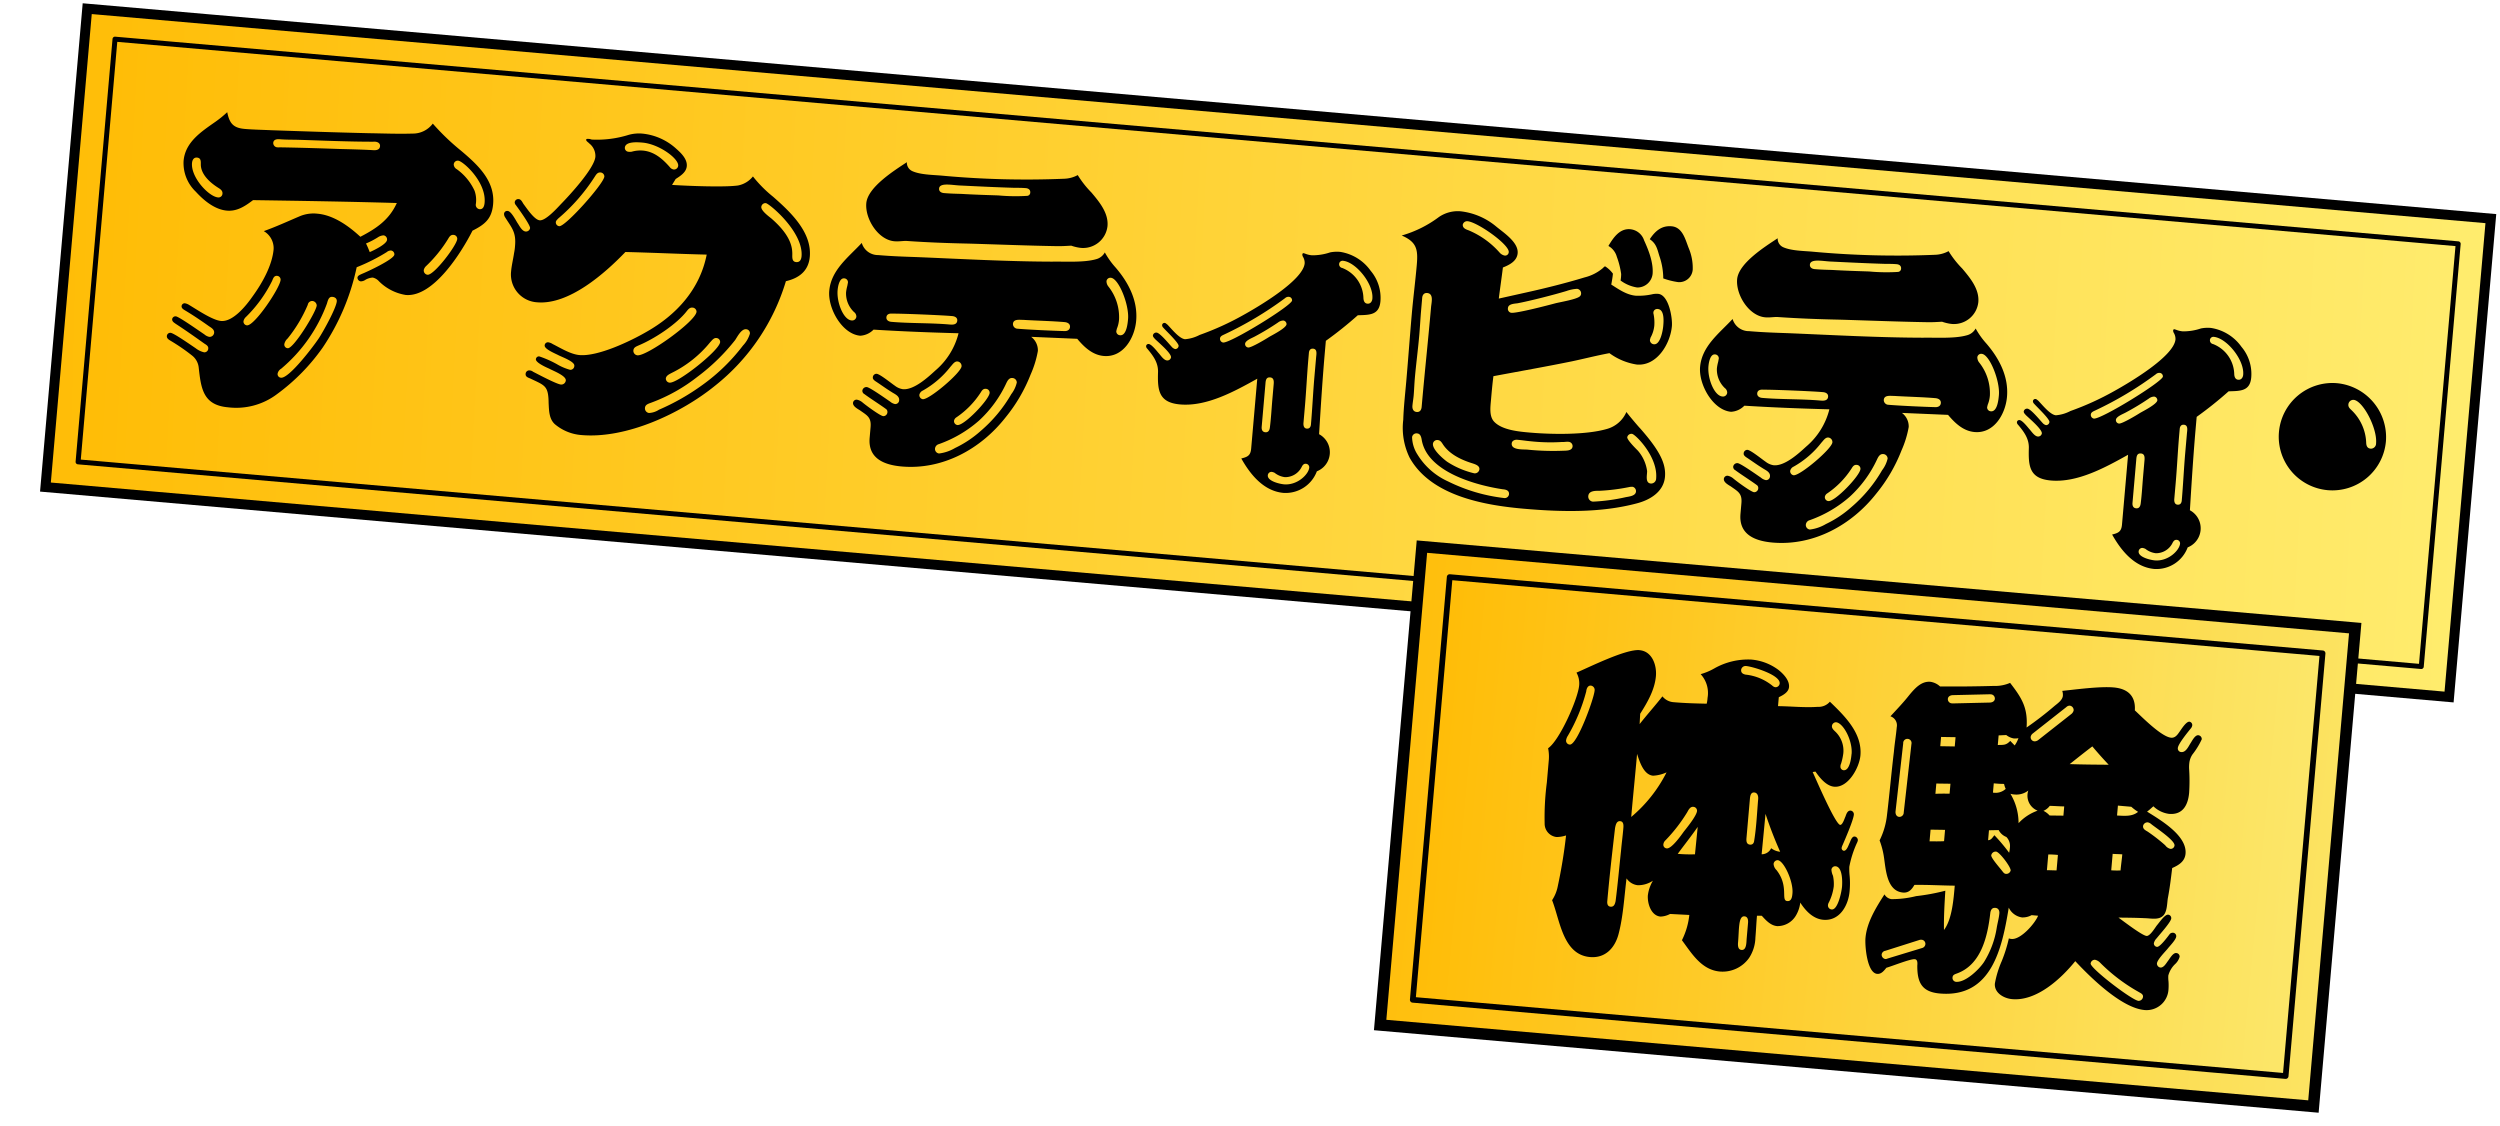
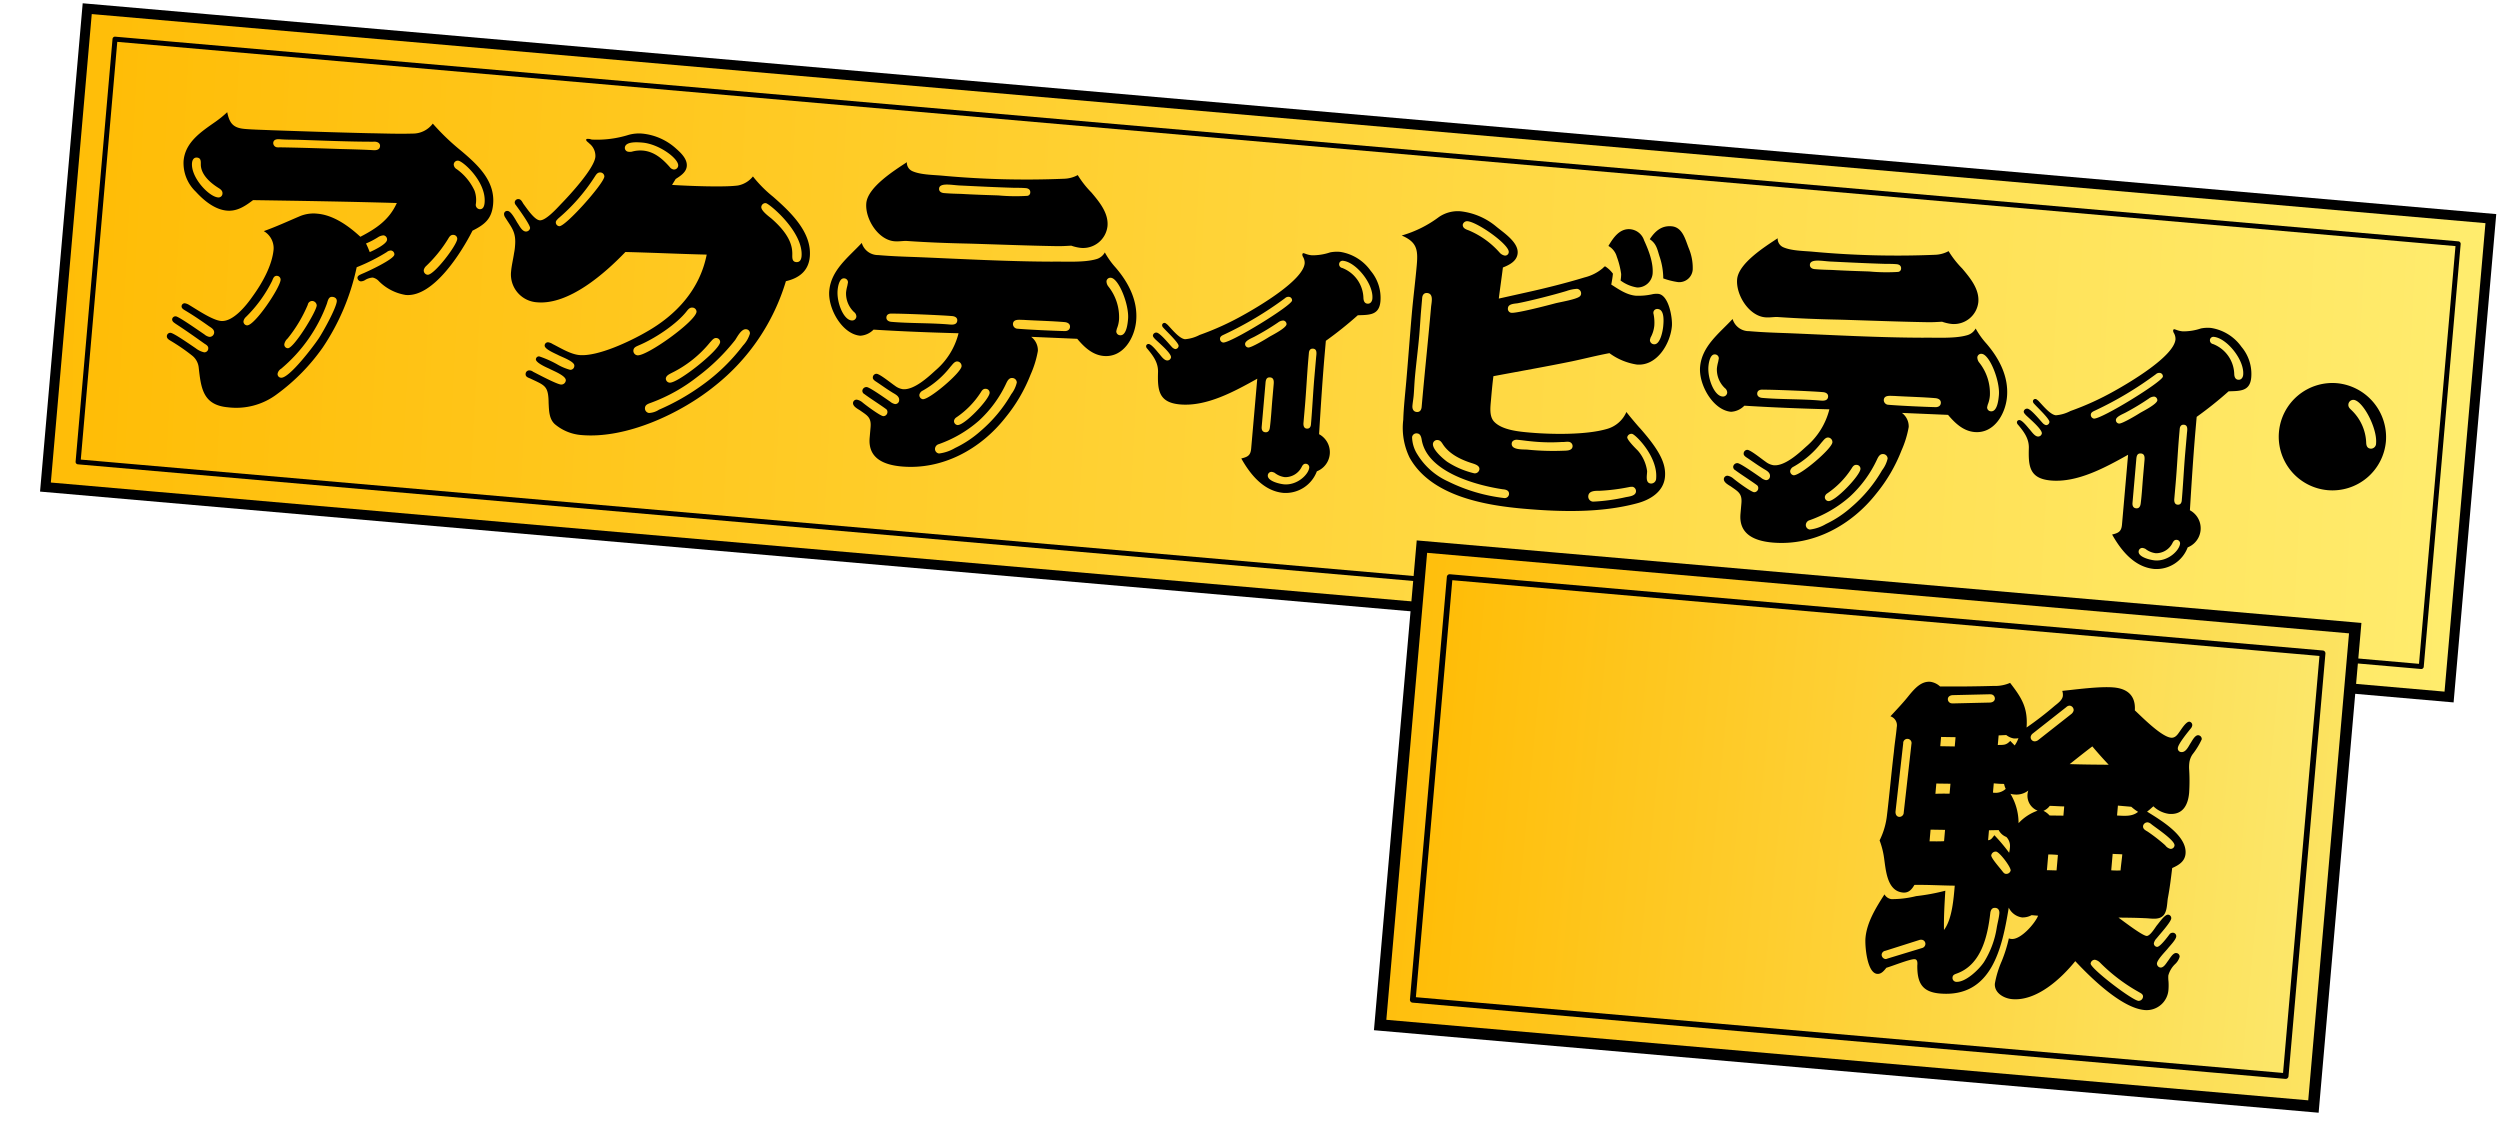
<svg xmlns="http://www.w3.org/2000/svg" width="501.682" height="225.877" viewBox="0 0 501.682 225.877">
  <defs>
    <linearGradient id="linear-gradient" x1="1" y1="1" x2="0" y2="1.01" gradientUnits="objectBoundingBox">
      <stop offset="0" stop-color="#ffec6d" />
      <stop offset="1" stop-color="#ffbd07" />
    </linearGradient>
    <clipPath id="clip-path">
      <rect id="長方形_499" data-name="長方形 499" width="487.492" height="184.09" fill="none" />
    </clipPath>
    <linearGradient id="linear-gradient-2" x1="1.001" y1="0.999" x2="0" y2="1.002" gradientUnits="objectBoundingBox">
      <stop offset="0" stop-color="#ffeb6c" />
      <stop offset="1" stop-color="#ffbd07" />
    </linearGradient>
    <linearGradient id="linear-gradient-3" x1="0.989" y1="1.002" x2="0" y2="0.99" gradientUnits="objectBoundingBox">
      <stop offset="0" stop-color="#fce361" />
      <stop offset="1" stop-color="#ffbf0d" />
    </linearGradient>
    <linearGradient id="linear-gradient-4" x1="0.99" y1="1.002" x2="0" y2="1.001" gradientUnits="objectBoundingBox">
      <stop offset="0" stop-color="#fce668" />
      <stop offset="1" stop-color="#ffbd08" />
    </linearGradient>
  </defs>
  <g id="ttl_act" transform="matrix(0.996, 0.087, -0.087, 0.996, 16.044, 0)">
    <rect id="長方形_497" data-name="長方形 497" width="484.28" height="96.386" transform="translate(1.606 1.607)" fill="url(#linear-gradient)" />
    <g id="グループ_759" data-name="グループ 759" transform="translate(0 0)">
      <g id="グループ_758" data-name="グループ 758" clip-path="url(#clip-path)">
        <path id="長方形_498" data-name="長方形 498" d="M-1-1H485.28V97.386H-1ZM483.28,1H1V95.386H483.28Z" transform="translate(1.606 1.607)" />
      </g>
    </g>
    <path id="パス_3435" data-name="パス 3435" d="M0,0H472.1V85.163H0Z" transform="translate(7.694 7.218)" fill="url(#linear-gradient-2)" />
    <path id="長方形_501" data-name="長方形 501" d="M0-.5H472.1a.5.5,0,0,1,.5.5V85.163a.5.5,0,0,1-.5.5H0a.5.5,0,0,1-.5-.5V0A.5.5,0,0,1,0-.5ZM471.6.5H.5V84.663H471.6Z" transform="translate(7.694 7.218)" />
    <rect id="長方形_502" data-name="長方形 502" width="188.039" height="96.386" transform="translate(277.879 85.859)" fill="url(#linear-gradient-3)" />
    <g id="グループ_761" data-name="グループ 761" transform="translate(0 0)">
      <g id="グループ_760" data-name="グループ 760" clip-path="url(#clip-path)">
        <path id="長方形_503" data-name="長方形 503" d="M-1.148-1.149H189.187V97.534H-1.148Zm188.039,2.3H1.148V95.237H186.89Z" transform="translate(277.879 85.859)" />
      </g>
    </g>
    <rect id="長方形_505" data-name="長方形 505" width="175.863" height="85.163" transform="translate(283.966 91.47)" fill="url(#linear-gradient-4)" />
    <path id="長方形_506" data-name="長方形 506" d="M0-.575H175.863a.575.575,0,0,1,.575.574V85.163a.575.575,0,0,1-.575.575H0a.575.575,0,0,1-.574-.575V0A.575.575,0,0,1,0-.575ZM175.289.574H.574V84.589H175.289Z" transform="translate(283.966 91.47)" />
    <g id="グループ_763" data-name="グループ 763" transform="translate(0 0)">
      <g id="グループ_762" data-name="グループ 762" clip-path="url(#clip-path)">
        <path id="パス_3425" data-name="パス 3425" d="M26.357,15.9c1.8,0,3.659-.138,5.455-.207,6.493-.345,12.986-.691,19.48-1.105,2.9-.207,5.871-.345,8.773-.691a4.958,4.958,0,0,0,3.868-2.349,46.058,46.058,0,0,0,6.079,4.9c3.523,2.487,7.391,5.388,7.391,10.154,0,2.97-1.312,4.214-3.661,5.664-1.8,4.488-6.631,14.022-12.227,14.022a9.819,9.819,0,0,1-5.6-2.28,2.337,2.337,0,0,0-1.311-.623,3.426,3.426,0,0,0-1.383.554,1.753,1.753,0,0,1-.9.413.756.756,0,0,1-.761-.689c0-.416.484-.622.831-.829.965-.484,6.146-3.454,6.146-4.421a.767.767,0,0,0-.76-.76,1.355,1.355,0,0,0-.829.414A37.552,37.552,0,0,1,51.223,41.6a45.789,45.789,0,0,1-5.386,16.646,40.165,40.165,0,0,1-8.291,10.085,13.566,13.566,0,0,1-9.6,3.523c-5.044,0-5.733-3.316-6.562-7.46a3.526,3.526,0,0,0-1.451-2.21A38.59,38.59,0,0,0,15.3,59.553c-.414-.207-.831-.413-.831-.9a.692.692,0,0,1,.692-.689c.691,0,4.352,2.141,5.248,2.623a4.428,4.428,0,0,0,1.8.692.785.785,0,0,0,.758-.831c0-.484-.414-.691-.827-.9-2-1.174-4.008-2.349-6.08-3.454-.344-.206-.827-.413-.827-.9a.681.681,0,0,1,.689-.62c.622,0,5.112,2.623,6.011,3.107a2.17,2.17,0,0,0,1.035.416.916.916,0,0,0,.9-.9c0-.691-.692-.967-1.176-1.242-1.658-.969-3.383-1.936-5.11-2.765-.276-.138-.691-.345-.691-.758a.619.619,0,0,1,.622-.623,2.244,2.244,0,0,1,.9.276c1.59.76,4.9,2.627,6.631,2.627,2.418,0,4.766-3.523,5.873-5.457C32.574,46.5,34.3,42.769,34.3,39.454A3.965,3.965,0,0,0,32.019,36c2.418-1.105,4.7-2.418,7.047-3.663a7.162,7.162,0,0,1,3.383-.758c3.248,0,6.493,1.934,8.98,3.868,3.041-1.934,5.459-3.868,6.7-7.391-9.6.553-19.2,1.243-28.8,1.934-1.449,1.312-2.969,2.556-5.041,2.556-2.487,0-4.835-1.658-6.562-3.247a7.915,7.915,0,0,1-2.97-5.941c0-3.8,3.039-6.148,5.663-8.358a21.522,21.522,0,0,0,2.21-2.141c.622,2.072,1.383,3.039,3.732,3.039m-4.076,12.3c-1.659-.829-3.732-2.28-4.008-4.283-.069-.622,0-1.451-.9-1.451-.692,0-.9.622-.9,1.174,0,2.9,3.937,6.424,5.8,6.424a.8.8,0,0,0,.827-.829c0-.553-.414-.829-.827-1.036m12.3,17.545a26.821,26.821,0,0,1-4.63,7.737,1.538,1.538,0,0,0-.414.9.766.766,0,0,0,.761.76c1.518,0,5.939-8.011,5.939-9.671a.766.766,0,0,0-.76-.758c-.62,0-.758.553-.9,1.036M33.332,19.007c.276,0,.553-.069.829-.069,3.937-.276,7.806-.484,11.676-.691,2.21-.138,4.421-.276,6.631-.345.551,0,1.311-.138,1.311-.9,0-.622-.553-.829-1.036-.829-.275,0-.482.069-.76.069-4.835.414-9.809.622-14.712.9-1.176.069-2.418.207-3.663.207-.551,0-1.242.138-1.242.829a.874.874,0,0,0,.965.829M46.871,47.95c-.758,0-.827.827-.965,1.451a31.054,31.054,0,0,1-8.014,13.814,1.482,1.482,0,0,0-.62,1.036.723.723,0,0,0,.758.76c1.658,0,6.01-6.975,6.839-8.5.761-1.382,2.972-6.353,2.972-7.737,0-.551-.416-.827-.969-.827m-4.766,2a28.165,28.165,0,0,1-3.454,7.116,2.055,2.055,0,0,0-.553,1.173.726.726,0,0,0,.76.761c1.174,0,5.044-7.737,5.044-9.051a.96.96,0,0,0-.9-.827.9.9,0,0,0-.9.827m11.467-11.6c.76-.414,3.248-1.865,3.248-2.765a.83.83,0,0,0-.761-.827,2.27,2.27,0,0,0-1.105.484,15.718,15.718,0,0,1-2.28,1.449c.345.554.622,1.105.9,1.659m15.4-3.937a26.876,26.876,0,0,1-3.937,5.8,1.534,1.534,0,0,0-.345.758.857.857,0,0,0,.831.9c1.311,0,5.317-6.355,5.317-7.667a.783.783,0,0,0-.829-.761c-.622,0-.829.554-1.036.969m-.138-15.059a1.143,1.143,0,0,0,.691.9,10.95,10.95,0,0,1,3.937,4.006,5.568,5.568,0,0,1,.484,2.625.874.874,0,0,0,.829.967c.76,0,.9-.76.9-1.382,0-4.214-5.043-7.944-6.01-7.944a.8.8,0,0,0-.829.829" transform="translate(8.777 7.002)" />
        <path id="パス_3426" data-name="パス 3426" d="M108.643,20.878C112.3,23.57,117,27.231,117,32.2c0,2.9-1.8,4.49-4.352,5.319a42.249,42.249,0,0,1-12.3,22.1C94,65.776,83.5,71.855,74.45,71.855a9.362,9.362,0,0,1-5.526-1.727c-1.243-.967-1.382-2.625-1.589-4.076C66.99,62.529,66.3,62.6,63.19,61.424c-.484-.138-.967-.276-.967-.829a.725.725,0,0,1,.76-.76,1.167,1.167,0,0,1,.691.207c1.036.414,4.906,2.072,5.8,2.072a.914.914,0,0,0,.9-.9c0-.967-2.763-1.727-3.523-2.072-.62-.207-2.831-.967-2.831-1.658a.619.619,0,0,1,.62-.622A20.9,20.9,0,0,1,68.3,58.109a10.721,10.721,0,0,0,2.761.9.8.8,0,0,0,.76-.9c0-.829-2.625-1.52-3.314-1.8-.623-.276-2.972-.967-2.972-1.727a.653.653,0,0,1,.692-.691,2.252,2.252,0,0,1,.9.276c1.589.622,3.73,1.727,5.528,1.727,3.729,0,9.945-3.661,12.985-5.8,5.733-3.937,9.947-9.463,10.707-16.509-5.388.345-10.845.553-16.3.9-3.73,4.628-10.361,11.6-16.786,11.6a5.592,5.592,0,0,1-5.732-5.733c0-1.243.207-2.487.276-3.73a10.443,10.443,0,0,0,.067-1.451c0-2.763-.967-3.523-2.485-5.526a1.227,1.227,0,0,1-.276-.691.634.634,0,0,1,.689-.622c.691,0,1.729,1.658,2.141,2.21.414.484,1.036,1.589,1.8,1.589a.829.829,0,0,0,.827-.76c0-.622-2.694-3.73-3.245-4.352a.855.855,0,0,1-.278-.553.711.711,0,0,1,.761-.691c.482,0,.758.553,1.035.9.692.76,2.418,2.97,3.523,2.97,1.174,0,3.178-2.625,3.939-3.592,1.587-1.934,6.077-7.737,6.077-10.085a3.18,3.18,0,0,0-1.451-2.556c-.206-.206-.691-.414-.691-.691,0-.207.347-.207.416-.207H71a1.347,1.347,0,0,0,.553.069A21.306,21.306,0,0,0,78.663,11a7.74,7.74,0,0,1,2.765-.485A11.811,11.811,0,0,1,88.472,13c1.036.76,2.349,1.865,2.349,3.247,0,1.243-1.105,2.072-2,2.763L88.2,20.255c3.108-.069,10.5-.414,13.194-1.036a5.033,5.033,0,0,0,2.832-2.072,25.327,25.327,0,0,0,4.421,3.732m-36.127-.761a37.4,37.4,0,0,1-6.492,8.842c-.209.276-.416.484-.416.76a.767.767,0,0,0,.761.76c1.242,0,8.149-9.256,8.149-10.707a.829.829,0,0,0-.829-.76c-.689,0-.9.622-1.174,1.105m6.355-5.732a2.345,2.345,0,0,0,.691-.069,6.224,6.224,0,0,1,2.21-.416c2.28,0,4.077,1.312,5.664,2.832a1.2,1.2,0,0,0,.829.414.84.84,0,0,0,.829-.829c0-1.451-4.214-4.006-7.528-4.006-.9,0-3.455,0-3.455,1.312a.768.768,0,0,0,.76.761M93.377,45.191c-1.8,2.832-6.01,6.148-9.049,7.737-.484.276-.967.484-.967,1.105a.915.915,0,0,0,.9.9c1.934,0,11.052-7.806,11.052-9.74a.844.844,0,0,0-.9-.76c-.484,0-.76.345-1.036.76m12.156,2.625c-.965,0-1.587,1.589-2,2.349a40.328,40.328,0,0,1-6.908,8.013,34.1,34.1,0,0,1-8.7,5.941c-.553.276-1.243.484-1.243,1.174a.931.931,0,0,0,.9.967,4.039,4.039,0,0,0,1.934-.829A45.52,45.52,0,0,0,97.8,59.7a38.17,38.17,0,0,0,7.391-8.565,5.911,5.911,0,0,0,1.174-2.487.8.8,0,0,0-.831-.829m-6.975,3.247a22.95,22.95,0,0,1-7.115,6.769c-.414.276-1.105.622-1.105,1.243a.829.829,0,0,0,.829.76c1.658,0,9.394-7.322,9.394-8.98a.784.784,0,0,0-.829-.76c-.553,0-.829.553-1.174.967m10.085-25.835c2.072,1.52,4.421,3.661,4.766,6.355.138.76-.069,1.934.965,1.934.761,0,.969-.622.969-1.243,0-4.9-7.391-10.016-8.082-10.016a.84.84,0,0,0-.829.829c0,.76,1.589,1.727,2.21,2.141" transform="translate(33.42 6.377)" />
        <path id="パス_3427" data-name="パス 3427" d="M105.62,30.424c2.623,0,5.179-.138,7.8-.276,9.049-.414,18.1-.691,27.078-1.451,2.625-.276,6.353-.345,8.7-1.243a2.782,2.782,0,0,0,1.659-1.52,15.932,15.932,0,0,0,2.416,2.832c2.834,2.763,5.044,6.217,5.044,10.292,0,3.454-1.934,7.6-5.872,7.6-2.279,0-4.075-1.451-5.6-2.97L137.6,44.1A3.39,3.39,0,0,1,139.19,46.8a20.187,20.187,0,0,1-1.036,4.835,31.972,31.972,0,0,1-4.283,9.049c-4.421,6.769-11.674,11.6-19.892,11.6-3.594,0-6.909-1.036-6.909-5.181V64.962c0-2-.9-2.28-2.418-3.178-.553-.276-1.518-.691-1.518-1.382a.71.71,0,0,1,.758-.691,2.52,2.52,0,0,1,1.176.484c.689.484,3.729,2.349,4.35,2.349a.828.828,0,0,0,.76-.829.79.79,0,0,0-.206-.553c-.692-.484-3.732-2.072-4.7-2.694a.75.75,0,0,1-.485-.691.831.831,0,0,1,.831-.76c.62,0,4.145,2.072,4.9,2.487a2.188,2.188,0,0,0,1.036.414.78.78,0,0,0,.76-.829c0-.9-1.036-1.174-1.658-1.52-1.243-.622-2.349-1.312-3.523-1.934-.276-.207-.484-.345-.484-.691a.753.753,0,0,1,.692-.76c.689,0,3.107,1.658,3.867,2.072a3.39,3.39,0,0,0,1.658.553c2.21,0,4.766-2.763,6.148-4.283a14.386,14.386,0,0,0,4.006-7.875c-5.664.345-11.4.622-17.062.76a4.038,4.038,0,0,1-2.554,1.451c-3.663,0-6.977-4.9-6.977-8.427,0-4.214,3.245-7.046,5.663-10.154a3.4,3.4,0,0,0,3.524,2.141M101.4,43.963a.857.857,0,0,0,.9-.829,1.141,1.141,0,0,0-.553-.9,5.14,5.14,0,0,1-1.934-3.8,8.463,8.463,0,0,1,.138-1.312l.069-.691a.783.783,0,0,0-.827-.76c-.969,0-1.107,1.727-1.107,2.487,0,2.418,1.658,5.8,3.316,5.8m9.463-30.945c1.658.62,4.214.413,6.01.413a183.618,183.618,0,0,0,24.591-1.518,6.076,6.076,0,0,0,2.625-.967,19.326,19.326,0,0,0,3.039,3.247c1.727,1.725,3.8,3.8,3.8,6.424a4.924,4.924,0,0,1-4.973,4.834,8.694,8.694,0,0,1-1.934-.276c-.967.138-1.865.276-2.832.345-5.871.414-11.81.691-17.753,1.036-4.145.276-8.358.484-12.5.553-.76.069-1.52.276-2.349.276-3.314,0-6.286-4.006-6.286-7.115,0-3.247,5.044-7.046,7.393-8.911a1.865,1.865,0,0,0,1.173,1.659m-1.52,30.53c3.868,0,7.806-.484,11.743-.484.622,0,1.451-.069,1.451-.9,0-.622-.553-.829-1.105-.829-2.141,0-9.738.345-12.019.553-.553,0-1.105.207-1.105.829,0,.553.484.829,1.036.829m12.641,7.944a18.483,18.483,0,0,1-5.112,5.25,1.215,1.215,0,0,0-.62.9.828.828,0,0,0,.758.829c1.314,0,7.184-5.941,7.184-7.253a.914.914,0,0,0-.9-.9c-.622,0-.967.76-1.312,1.174m-4.352-34.607c1.174,0,2.349-.069,3.454-.138,2.487-.069,4.973-.207,7.46-.344a38,38,0,0,0,5.8-.416.672.672,0,0,0,.553-.689c0-.623-.484-.831-.967-.831-.76,0-1.52.069-2.347.138-3.594.207-7.255.345-10.914.484-1.521.071-4.077-.276-4.077.967,0,.622.553.829,1.036.829m15.818,36.887a23.7,23.7,0,0,1-4.835,8.013,24.559,24.559,0,0,1-7.6,5.388,1.041,1.041,0,0,0-.691.967.915.915,0,0,0,.9.9,8.289,8.289,0,0,0,3.108-1.382,21.652,21.652,0,0,0,4.835-3.868,28.219,28.219,0,0,0,5.457-7.875,6.032,6.032,0,0,0,.9-2.418.92.92,0,0,0-.967-.829c-.622,0-.9.553-1.105,1.105m-3.178,2.28a.781.781,0,0,0-.829-.76c-.553,0-.76.414-.967.829a17.438,17.438,0,0,1-4.421,5.388,1.053,1.053,0,0,0-.414.691.784.784,0,0,0,.76.829c1.382,0,5.871-5.6,5.871-6.977m4.49-13.332c2.141,0,7.184-.207,9.325-.345.551,0,1.105-.276,1.105-.9,0-.691-.622-.9-1.174-.9-2.418,0-5.733.207-8.289.276-.691.069-2-.069-2,.967a.948.948,0,0,0,1.035.9m17.338-10.085a9.88,9.88,0,0,1,2.763,6.424,5.959,5.959,0,0,1-.276,1.934l-.069.484a.781.781,0,0,0,.829.76c1.312,0,1.312-2.556,1.312-3.385,0-2.832-2.556-7.944-4.145-7.944a.781.781,0,0,0-.829.76,1.736,1.736,0,0,0,.414.967" transform="translate(58.479 6.638)" />
        <path id="パス_3428" data-name="パス 3428" d="M172.317,35.682V38.1c0,5.457.138,10.914.276,16.371a4.113,4.113,0,0,1,.207,7.46,6.7,6.7,0,0,1-6.286,4.9c-4.006,0-6.977-3.108-9.049-6.148,1.243-.414,1.8-.76,1.8-2.141V44.455c-4.283,2.9-9.6,6.493-14.99,6.493-4.352,0-4.766-2.487-4.973-6.148-.138-1.865-1.243-3.108-2.556-4.421a.7.7,0,0,1-.276-.484.472.472,0,0,1,.484-.484c.553,0,1.658,1.174,2.072,1.589.484.414,1.174,1.382,1.865,1.382a.753.753,0,0,0,.76-.691c0-.829-2.763-2.763-3.523-3.385-.207-.207-.484-.414-.484-.691a.681.681,0,0,1,.691-.622c.691,0,2.694,2.072,3.316,2.625a1.316,1.316,0,0,0,.691.345.681.681,0,0,0,.622-.691c0-.622-2.832-2.832-3.385-3.385a.7.7,0,0,1-.276-.484.472.472,0,0,1,.484-.484c.207,0,.414.207.553.276.9.76,2.625,2.625,3.8,2.625a7.566,7.566,0,0,0,2.832-1.105,56.21,56.21,0,0,0,8.427-4.766c2.763-1.865,11.329-7.944,11.329-11.4a2.356,2.356,0,0,0-.484-1.312.982.982,0,0,1-.138-.413c0-.14.069-.278.207-.278a2.991,2.991,0,0,1,.345.069,4.726,4.726,0,0,0,1.382.209,10.982,10.982,0,0,0,3.59-.9,7.06,7.06,0,0,1,2-.276,9.238,9.238,0,0,1,6.424,3.247,8.419,8.419,0,0,1,2.487,5.941c0,2.832-2,2.9-4.283,3.178a76.4,76.4,0,0,1-5.939,5.664m-8.911-7.806a71.143,71.143,0,0,1-11.468,8.289c-.344.207-.827.414-.827.9a.756.756,0,0,0,.689.76c1.521,0,13.055-8.565,13.055-9.6a.691.691,0,0,0-.689-.691.99.99,0,0,0-.76.345m-.967,4.973a50.171,50.171,0,0,1-4.352,3.178c-.484.345-1.867.967-1.867,1.658a.694.694,0,0,0,.692.691c.622,0,3.385-2,4.006-2.487.691-.484,3.247-2.072,3.247-2.832a.743.743,0,0,0-.691-.691,1.806,1.806,0,0,0-1.036.484m-1.451,12.572v8.565c0,.553.207,1.036.829,1.036.691,0,.827-.622.827-1.174.069-1.8,0-3.661,0-5.457V45.629c0-.691.069-1.658-.827-1.658s-.829.829-.829,1.451m5.457,19.687c2.692,0,4.765-2.418,4.765-3.8a.709.709,0,0,0-.758-.691c-.414,0-.622.345-.76.691a3.683,3.683,0,0,1-3.178,2.349,4.132,4.132,0,0,1-2.141-.691,2.017,2.017,0,0,0-.622-.138.754.754,0,0,0-.692.76c0,1.174,2.557,1.52,3.386,1.52m2.692-26.733V39.55c0,3.247.138,6.562.138,9.809v3.108c0,.484.138,1.105.761,1.105.553,0,.76-.414.76-.9,0-3.247-.138-6.493-.138-9.74v-3.8c0-.622.138-1.658-.76-1.658-.554,0-.761.414-.761.9m11.745-11.95c0-2.97-3.937-7.046-6.562-7.046a.693.693,0,0,0-.692.691.753.753,0,0,0,.692.76,6.655,6.655,0,0,1,4.766,5.664c.069.484.276,1.036.9,1.036s.9-.553.9-1.105" transform="translate(82.757 10.705)" />
        <path id="パス_3429" data-name="パス 3429" d="M174.2,13.07a6.707,6.707,0,0,1,4.214-1.521,13.479,13.479,0,0,1,7.391,2.418c1.589,1.105,4.768,2.763,4.768,4.973,0,1.589-1.451,2.487-2.7,3.108-.069,2.072-.206,4.214-.275,6.286l5.457-1.727c3.729-1.174,7.735-2.556,11.329-4.006a8.975,8.975,0,0,0,3.521-2.21c.069-.069.21-.345.418-.345a5.792,5.792,0,0,1,1.655,1.312c0,.76-.069,1.451-.138,2.21,1.589.829,3.248,1.8,5.113,1.8a12.749,12.749,0,0,0,3.176-.553,3.921,3.921,0,0,1,1.245-.207c2.141,0,3.314,4.559,3.314,6.217,0,3.523-2.278,8.289-6.353,8.289a12.422,12.422,0,0,1-5.664-1.8c-2.485.691-4.835,1.52-7.322,2.28-5.113,1.52-10.292,2.9-15.475,4.352-.069,1.658-.069,3.316-.069,4.973,0,1.312-.067,3.108.969,4.076,1.727,1.589,5.179,1.589,7.391,1.589,4.352,0,11.259-.484,15.333-2.072a6.011,6.011,0,0,0,3.594-3.73c.413.484,2.556,2.625,3.038,3.039,4.352,4.145,5.806,6.631,5.806,9.256,0,3.039-2.625,4.9-5.182,5.8-7.046,2.556-15.057,3.039-22.519,3.039-8.011,0-18.789-.967-23.695-8.22a13.584,13.584,0,0,1-1.931-7.46c-.14-2.556-.069-5.181-.069-7.737,0-4.49-.071-9.049-.071-13.539,0-3.316.14-6.631.14-9.947,0-3.108-.416-4.557-3.525-5.594A23,23,0,0,0,174.2,13.07m-1.933,16.439v2.418c0,1.727.066,3.454.066,5.181,0,2.9-.135,5.733-.135,8.635,0,1.174.069,2.349.069,3.454,0,.691-.069,1.382-.069,2.072,0,.622.273,1.174.965,1.174s.9-.553.9-1.105v-.484c0-6.562.138-13.125.138-19.618,0-.967.345-2.763-1.036-2.763-.623,0-.9.484-.9,1.036m.413,28.045a6.693,6.693,0,0,0,1.382,3.385,13.9,13.9,0,0,0,6.564,4.835,34.291,34.291,0,0,0,11.463,2.349.876.876,0,0,0,.969-.829c0-.829-.761-.9-1.382-.9-5.457-.345-15.264-2.141-16.993-8.358-.138-.553-.345-1.312-1.035-1.312a.879.879,0,0,0-.969.829m7.391,4.283a17.068,17.068,0,0,0,5.664,1.865.93.93,0,0,0,.969-.9c0-.691-.831-.9-1.385-1.036-2.278-.484-4.832-1.382-6.353-3.316-.276-.345-.553-.76-1.1-.76a.857.857,0,0,0-.9.829c0,1.174,2.209,2.763,3.108,3.316m.276-46.625a17.085,17.085,0,0,1,6.631,3.936,1.817,1.817,0,0,0,1.035.485.726.726,0,0,0,.761-.761c0-1.52-6.768-5.457-8.773-5.457a.9.9,0,0,0-.9.761c0,.689.691.9,1.243,1.036M190.36,30.96c1.174,0,7.184-2.141,8.7-2.694,1.036-.345,3.937-1.105,4.63-1.727a.75.75,0,0,0,.276-.622.916.916,0,0,0-.9-.9,7.942,7.942,0,0,0-2.074.622c-2.416.967-7.112,2.625-9.6,3.316-.62.138-1.8.276-1.8,1.105a.8.8,0,0,0,.761.9m5.6,27.078a51.111,51.111,0,0,0,7.253-.414c.623-.069,1.727-.138,1.727-1.036a.874.874,0,0,0-.965-.829c-.416,0-.761.138-1.178.138a37.11,37.11,0,0,1-6.217.414c-.965,0-1.863-.069-2.829-.069-.485,0-1.036.276-1.036.829,0,1.382,2.418.967,3.245.967m16.718-45.867a3.245,3.245,0,0,1,2.967,2c1.105,1.933,2.281,4.352,2.281,6.562a3.069,3.069,0,0,1-2.832,2.969,7.546,7.546,0,0,1-3.454-1.105,8.314,8.314,0,0,0,0-1.312,16.433,16.433,0,0,0-1.174-3.385,3.57,3.57,0,0,0-1.865-2c.827-1.725,1.934-3.73,4.077-3.73m-2.7,55.123a37.237,37.237,0,0,0,6.426-1.451c.692-.207,2-.414,2-1.312a.9.9,0,0,0-.758-.9,2.926,2.926,0,0,0-.758.138,39.384,39.384,0,0,1-5.8,1.243c-.761.069-2.143.138-2.143,1.243a1.016,1.016,0,0,0,1.035,1.036m8.082-10.983a7.886,7.886,0,0,1,2.212,3.937c.069.829-.209,2.418.965,2.418a1.02,1.02,0,0,0,.969-1.105c0-4.421-4.974-8.5-5.6-8.5a.85.85,0,0,0-.9.76c0,.414,1.177,1.52,2.349,2.487M220.89,10.86c2.212,0,2.973,2.416,3.8,4.074a10.179,10.179,0,0,1,1.174,4.214,2.712,2.712,0,0,1-2.694,2.763,14.7,14.7,0,0,1-3.041-.484,13.932,13.932,0,0,0-1.173-4.421c-.554-1.382-.831-2.418-2.212-3.178.9-1.658,2.074-2.969,4.145-2.969m-2.14,17.475a.876.876,0,0,0,.069.414,8.685,8.685,0,0,1,.345,2.28,6.184,6.184,0,0,1-.554,2.487c0,.138-.069.276-.069.484a.851.851,0,0,0,.9.76c1.242,0,1.516-2.832,1.516-3.8,0-.9,0-3.316-1.378-3.316a.774.774,0,0,0-.831.691" transform="translate(101.322 6.586)" />
        <path id="パス_3430" data-name="パス 3430" d="M214.84,30.424c2.623,0,5.179-.138,7.8-.276,9.049-.414,18.1-.691,27.078-1.451,2.625-.276,6.353-.345,8.7-1.243a2.783,2.783,0,0,0,1.658-1.52,15.935,15.935,0,0,0,2.416,2.832c2.834,2.763,5.044,6.217,5.044,10.292,0,3.454-1.934,7.6-5.872,7.6-2.279,0-4.075-1.451-5.6-2.97l-9.255.414A3.39,3.39,0,0,1,248.41,46.8a20.113,20.113,0,0,1-1.038,4.835,31.923,31.923,0,0,1-4.281,9.049c-4.421,6.769-11.674,11.6-19.892,11.6-3.594,0-6.909-1.036-6.909-5.181V64.962c0-2-.9-2.28-2.418-3.178-.553-.276-1.518-.691-1.518-1.382a.709.709,0,0,1,.758-.691,2.52,2.52,0,0,1,1.176.484c.689.484,3.729,2.349,4.352,2.349a.828.828,0,0,0,.758-.829.79.79,0,0,0-.206-.553c-.692-.484-3.732-2.072-4.7-2.694a.753.753,0,0,1-.485-.691.831.831,0,0,1,.831-.76c.62,0,4.145,2.072,4.9,2.487a2.188,2.188,0,0,0,1.036.414.78.78,0,0,0,.76-.829c0-.9-1.036-1.174-1.658-1.52-1.242-.622-2.349-1.312-3.523-1.934-.276-.207-.484-.345-.484-.691a.753.753,0,0,1,.692-.76c.689,0,3.107,1.658,3.867,2.072a3.39,3.39,0,0,0,1.658.553c2.21,0,4.766-2.763,6.148-4.283a14.376,14.376,0,0,0,4.006-7.875c-5.664.345-11.4.622-17.062.76a4.038,4.038,0,0,1-2.554,1.451c-3.663,0-6.977-4.9-6.977-8.427,0-4.214,3.245-7.046,5.663-10.154a3.4,3.4,0,0,0,3.525,2.141m-4.215,13.539a.857.857,0,0,0,.9-.829,1.142,1.142,0,0,0-.553-.9,5.14,5.14,0,0,1-1.934-3.8,8.465,8.465,0,0,1,.138-1.312l.069-.691a.784.784,0,0,0-.829-.76c-.967,0-1.105,1.727-1.105,2.487,0,2.418,1.658,5.8,3.316,5.8m9.463-30.945c1.658.62,4.214.413,6.01.413a183.618,183.618,0,0,0,24.591-1.518,6.083,6.083,0,0,0,2.625-.967,19.326,19.326,0,0,0,3.039,3.247c1.727,1.725,3.8,3.8,3.8,6.424a4.924,4.924,0,0,1-4.973,4.834,8.694,8.694,0,0,1-1.934-.276c-.967.138-1.865.276-2.832.345-5.872.414-11.81.691-17.753,1.036-4.145.276-8.358.484-12.5.553-.76.069-1.518.276-2.349.276-3.314,0-6.286-4.006-6.286-7.115,0-3.247,5.044-7.046,7.393-8.911a1.865,1.865,0,0,0,1.173,1.659m-1.52,30.53c3.868,0,7.806-.484,11.743-.484.622,0,1.451-.069,1.451-.9,0-.622-.553-.829-1.105-.829-2.141,0-9.738.345-12.018.553-.554,0-1.107.207-1.107.829,0,.553.484.829,1.036.829m12.641,7.944a18.483,18.483,0,0,1-5.112,5.25,1.215,1.215,0,0,0-.62.9.828.828,0,0,0,.758.829c1.314,0,7.184-5.941,7.184-7.253a.914.914,0,0,0-.9-.9c-.62,0-.967.76-1.312,1.174m-4.352-34.607c1.174,0,2.349-.069,3.454-.138,2.487-.069,4.973-.207,7.46-.344a38,38,0,0,0,5.8-.416.672.672,0,0,0,.553-.689c0-.623-.484-.831-.967-.831-.76,0-1.52.069-2.349.138-3.592.207-7.253.345-10.912.484-1.521.071-4.077-.276-4.077.967,0,.622.553.829,1.036.829m15.818,36.887a23.7,23.7,0,0,1-4.835,8.013,24.559,24.559,0,0,1-7.6,5.388,1.041,1.041,0,0,0-.691.967.915.915,0,0,0,.9.9,8.289,8.289,0,0,0,3.108-1.382,21.653,21.653,0,0,0,4.835-3.868,28.219,28.219,0,0,0,5.457-7.875,6.032,6.032,0,0,0,.9-2.418.92.92,0,0,0-.967-.829c-.622,0-.9.553-1.105,1.105m-3.177,2.28a.781.781,0,0,0-.829-.76c-.553,0-.76.414-.967.829a17.439,17.439,0,0,1-4.421,5.388,1.053,1.053,0,0,0-.414.691.784.784,0,0,0,.76.829c1.382,0,5.871-5.6,5.871-6.977m4.49-13.332c2.141,0,7.184-.207,9.325-.345.551,0,1.105-.276,1.105-.9,0-.691-.622-.9-1.174-.9-2.418,0-5.733.207-8.289.276-.691.069-2-.069-2,.967a.95.95,0,0,0,1.036.9m17.338-10.085a9.88,9.88,0,0,1,2.763,6.424,5.96,5.96,0,0,1-.276,1.934l-.069.484a.781.781,0,0,0,.829.76c1.312,0,1.312-2.556,1.312-3.385,0-2.832-2.556-7.944-4.145-7.944a.781.781,0,0,0-.829.76,1.736,1.736,0,0,0,.414.967" transform="translate(124.713 6.638)" />
        <path id="パス_3431" data-name="パス 3431" d="M281.536,35.682V38.1c0,5.457.138,10.914.276,16.371a4.113,4.113,0,0,1,.207,7.46,6.7,6.7,0,0,1-6.286,4.9c-4.006,0-6.977-3.108-9.049-6.148,1.243-.414,1.8-.76,1.8-2.141V44.455c-4.283,2.9-9.6,6.493-14.99,6.493-4.352,0-4.766-2.487-4.974-6.148-.138-1.865-1.243-3.108-2.556-4.421a.7.7,0,0,1-.276-.484.472.472,0,0,1,.484-.484c.553,0,1.658,1.174,2.072,1.589.484.414,1.174,1.382,1.865,1.382a.753.753,0,0,0,.76-.691c0-.829-2.763-2.763-3.523-3.385-.207-.207-.484-.414-.484-.691a.681.681,0,0,1,.691-.622c.691,0,2.694,2.072,3.316,2.625a1.316,1.316,0,0,0,.691.345.681.681,0,0,0,.622-.691c0-.622-2.832-2.832-3.385-3.385a.7.7,0,0,1-.276-.484.472.472,0,0,1,.484-.484c.207,0,.414.207.553.276.9.76,2.625,2.625,3.8,2.625a7.566,7.566,0,0,0,2.832-1.105,56.212,56.212,0,0,0,8.427-4.766c2.763-1.865,11.328-7.944,11.328-11.4a2.355,2.355,0,0,0-.484-1.312.982.982,0,0,1-.138-.413c0-.14.069-.278.207-.278a2.992,2.992,0,0,1,.345.069,4.726,4.726,0,0,0,1.382.209,10.982,10.982,0,0,0,3.59-.9,7.059,7.059,0,0,1,2-.276,9.238,9.238,0,0,1,6.424,3.247,8.418,8.418,0,0,1,2.487,5.941c0,2.832-2,2.9-4.283,3.178a76.4,76.4,0,0,1-5.939,5.664m-8.911-7.806a71.143,71.143,0,0,1-11.468,8.289c-.344.207-.827.414-.827.9a.756.756,0,0,0,.689.76c1.521,0,13.055-8.565,13.055-9.6a.691.691,0,0,0-.689-.691.99.99,0,0,0-.76.345m-.967,4.973a50.175,50.175,0,0,1-4.352,3.178c-.484.345-1.867.967-1.867,1.658a.694.694,0,0,0,.692.691c.622,0,3.385-2,4.006-2.487.691-.484,3.247-2.072,3.247-2.832a.743.743,0,0,0-.691-.691,1.81,1.81,0,0,0-1.036.484m-1.451,12.572v8.565c0,.553.207,1.036.829,1.036.691,0,.827-.622.827-1.174.069-1.8,0-3.661,0-5.457V45.629c0-.691.069-1.658-.827-1.658s-.829.829-.829,1.451m5.457,19.687c2.692,0,4.765-2.418,4.765-3.8a.709.709,0,0,0-.758-.691c-.414,0-.622.345-.761.691a3.679,3.679,0,0,1-3.176,2.349,4.132,4.132,0,0,1-2.141-.691,2.017,2.017,0,0,0-.622-.138.753.753,0,0,0-.691.76c0,1.174,2.556,1.52,3.385,1.52m2.692-26.733V39.55c0,3.247.138,6.562.138,9.809v3.108c0,.484.138,1.105.761,1.105.553,0,.76-.414.76-.9,0-3.247-.138-6.493-.138-9.74v-3.8c0-.622.138-1.658-.76-1.658-.554,0-.761.414-.761.9M290.1,26.426c0-2.97-3.937-7.046-6.562-7.046a.693.693,0,0,0-.692.691.753.753,0,0,0,.692.76,6.655,6.655,0,0,1,4.766,5.664c.069.484.276,1.036.9,1.036s.9-.553.9-1.105" transform="translate(148.99 10.705)" />
        <path id="パス_3432" data-name="パス 3432" d="M299.96,33.933a10.776,10.776,0,1,1-10.776-10.776A10.88,10.88,0,0,1,299.96,33.933m-8.151-6.7c0,.484.345.76.691,1.036a9.513,9.513,0,0,1,3.523,6.148c.069.691.276,1.243,1.036,1.243a1.046,1.046,0,0,0,.967-1.174c0-3.039-3.385-8.289-5.25-8.289a1,1,0,0,0-.967,1.036" transform="translate(168.834 14.043)" />
-         <path id="パス_3433" data-name="パス 3433" d="M207.449,64c2.554,0,3.73,2.7,3.73,4.906,0,2.761-1.243,5.386-2.488,7.8l.069,2.072c1.312-2,2.765-3.937,4.076-5.941a3.182,3.182,0,0,0,2.418.967c2.21,0,4.421-.138,6.562-.276a6.7,6.7,0,0,0,.069-1.174,5.587,5.587,0,0,0-1.794-4.628,11.957,11.957,0,0,0,2.625-1.382,13.779,13.779,0,0,1,7.251-2.418,10.564,10.564,0,0,1,5.6,1.589c1.035.691,2.418,1.865,2.418,3.247,0,1.036-1.038,1.727-1.867,2.21v1.8c2.694-.207,5.319-.138,7.944-.553a2.968,2.968,0,0,0,2.349-1.243c3.247,2.625,7.046,5.733,7.046,10.223,0,2.418-1.865,6.7-4.7,6.7-1.589,0-3.039-1.52-4.006-2.694l-.553.138c.76,1.312,5.457,10.085,6.424,10.085.484,0,.76-1.382.9-1.727.138-.484.276-1.312.967-1.312a.755.755,0,0,1,.689.76c0,1.105-1.311,5.043-1.725,6.286a2.135,2.135,0,0,0-.138.553.534.534,0,0,0,.484.553c.553,0,.829-1.105.967-1.52.207-.484.345-1.52.967-1.52a.743.743,0,0,1,.691.691,1.626,1.626,0,0,1-.138.553,20.914,20.914,0,0,0-1.107,4.9,13.129,13.129,0,0,0,.209,1.727,16.462,16.462,0,0,1,.276,3.178c0,2.832-1.451,6.148-4.766,6.148-2.072,0-3.73-1.52-4.9-3.039a6.534,6.534,0,0,1-.691,2.763,4.279,4.279,0,0,1-3.523,2.349c-1.312,0-2.349-.967-3.247-1.8l-.965.069c0,1.451.069,2.97.069,4.421a7.77,7.77,0,0,1-.9,4.145,6.522,6.522,0,0,1-5.594,3.247c-3.732,0-5.942-3.108-8.153-5.6a14.733,14.733,0,0,0,1.036-5.181l-3.867.138a4.366,4.366,0,0,1-1.865.691c-1.936,0-2.9-2.487-2.9-4.076a7.565,7.565,0,0,1,.761-2.97,5.328,5.328,0,0,1-2.97,1.174,3.124,3.124,0,0,1-2.35-1.174c-.138,3.661,0,7.667-.622,11.259-.482,2.832-2.21,5.11-5.317,5.11-5.459,0-6.631-6.837-8.565-10.705a7.8,7.8,0,0,0,.9-2.97,101.787,101.787,0,0,0,.761-10.223,6.216,6.216,0,0,1-1.865.484,2.694,2.694,0,0,1-2.625-2.487,54.3,54.3,0,0,1-.278-8.22V87.826a8.58,8.58,0,0,0-.345-2.625c2.141-1.727,5.113-10.361,5.113-13.124a4.408,4.408,0,0,0-.761-2.487c2.7-1.451,9.465-5.6,12.228-5.6m-8.291,8.911a.873.873,0,0,0-.827-.967c-.623,0-.831.691-.831,1.243a35.574,35.574,0,0,1-2.9,9.187,2.249,2.249,0,0,0-.276.967.783.783,0,0,0,.827.76c1.452,0,4.006-9.533,4.006-11.19m7.876,41.722c.138-3.385.138-6.839.207-10.223,0-1.451.069-2.832.069-4.214,0-.622.069-1.658-.761-1.658-.76,0-.829.9-.9,1.451-.137,4.9-.275,9.809-.275,14.782,0,.484.138,1.036.758,1.036.692,0,.831-.622.9-1.174m7.942-26.663a7.4,7.4,0,0,1-2.625.9c-1.934,0-2.969-2.625-3.592-4.076,0,4.214-.069,8.427-.069,12.71a28.246,28.246,0,0,0,6.286-9.533m4.49,11.536c.554-.829,2.279-3.385,2.279-4.352a.784.784,0,0,0-.829-.76c-.62,0-.9.691-1.105,1.174a31.972,31.972,0,0,1-3.867,6.01,1.274,1.274,0,0,0-.345.829.725.725,0,0,0,.76.76c.965,0,2.623-2.832,3.107-3.661m2.625,4.352.069-5.526c-1.105,1.934-2.349,3.8-3.523,5.733a28.963,28.963,0,0,0,3.454-.207m13.953-35.643c0-1.727-5.664-2.9-7.044-2.9a.9.9,0,0,0-.9.829c0,.622.414.829.969.9a10.249,10.249,0,0,1,5.524,1.727,1.227,1.227,0,0,0,.622.276.839.839,0,0,0,.829-.829m-3.178,22.243c-.76,0-.76.9-.76,1.451v7.737c0,.622.069,1.312.829,1.312.554,0,.76-.414.76-.9.207-2.763.069-5.6.069-8.358,0-.553-.206-1.243-.9-1.243m1.036,29.357v-3.178c0-.553-.138-1.243-.829-1.243-1.243,0-.829,2.694-.829,5.181,0,.553,0,1.589.829,1.589,1.036,0,.829-1.658.829-2.349m3.316-18.512a3.478,3.478,0,0,0,1.865.553,80.087,80.087,0,0,1-3.592-7.322l-.069,8.151a2.1,2.1,0,0,0,1.8-1.382m5.044,8.635c0-2.349-2.28-6.355-3.525-6.355a.828.828,0,0,0-.758.829,1.864,1.864,0,0,0,.689,1.174c2.832,3.039,1.314,6.01,2.694,6.01.9,0,.9-1.036.9-1.658m9.393-28.874c0-2.694-2.21-6.079-3.661-6.079a.829.829,0,0,0-.76.829c0,.484.484.829.829,1.105A5.278,5.278,0,0,1,250,81.057a12.137,12.137,0,0,1-.276,2.141,1.024,1.024,0,0,0-.069.484.71.71,0,0,0,.691.76c1.243,0,1.312-2.556,1.312-3.385m.414,26.733c0-.967-.207-4.006-1.658-4.006a.767.767,0,0,0-.76.76,3.4,3.4,0,0,0,.414,1.174,7.7,7.7,0,0,1,.345,2.141,10.085,10.085,0,0,1-.691,3.247,1.3,1.3,0,0,0-.138.553.8.8,0,0,0,.829.829c1.243,0,1.658-3.73,1.658-4.7" transform="translate(115.748 38.766)" />
        <path id="パス_3434" data-name="パス 3434" d="M236.945,109.665a20.031,20.031,0,0,0,4.9-1.036,41.43,41.43,0,0,0,5.733-1.589c.069,2.625.138,5.248.414,7.875,1.451-2.28,1.382-6.424,1.382-9.049-2.694.207-5.388.276-8.082.553-.414.9-.967,1.727-2.141,1.727-3.385,0-3.868-4.559-4.49-6.977a16.008,16.008,0,0,0-1.105-3.039,15.047,15.047,0,0,0,1.036-5.181c.138-4.283.138-8.5.276-12.779,0-1.658.14-3.316.14-4.973a1.9,1.9,0,0,0-1.452-2.072c1.174-1.52,2.349-2.97,3.385-4.559.967-1.382,2.141-3.039,4.006-3.039a3.582,3.582,0,0,1,2,.76c3.592-.276,7.115-.622,10.707-1.036a7.6,7.6,0,0,0,3.245-.9c2.627,2.832,4.008,4.7,4.077,8.635a67.183,67.183,0,0,0,5.181-4.766c.553-.553,1.518-1.312,1.518-2.21a2.435,2.435,0,0,0-.206-.967c2.832-.553,7.46-1.589,10.223-1.589,2.832,0,4.559,1.312,4.628,4.214,1.589,1.243,5.8,4.835,7.735,4.835.761,0,1.176-.622,1.52-1.243.345-.553,1.176-2.28,1.867-2.28a.681.681,0,0,1,.62.691,1.227,1.227,0,0,1-.276.691c-.551.829-2.21,3.247-2.21,4.076a.725.725,0,0,0,.76.76c.9,0,1.312-1.174,1.658-1.865.276-.484.761-1.8,1.452-1.8a.766.766,0,0,1,.758.76,15.142,15.142,0,0,1-1.587,3.178,3.846,3.846,0,0,0-.485,1.8,7.1,7.1,0,0,0,.069,1.174,37,37,0,0,1,.416,4.766c0,2.487-.9,4.559-3.661,4.559a5.56,5.56,0,0,1-3.248-1.243c-.414.414-.758.829-1.173,1.174,2.831,1.451,8.427,4.076,8.427,7.737,0,1.589-1.176,2.418-2.418,3.108-.069,2.072-.138,4.145-.347,6.148-.069,1.105.138,2.97-.827,3.73-.829.76-2.349.553-3.385.622-1.8.069-3.523.207-5.319.345,1.036.622,5.041,3.178,5.941,3.178.689,0,1.52-1.727,1.865-2.28.414-.553,1.38-2.349,2.072-2.349a.692.692,0,0,1,.691.691c0,.76-2.072,3.454-2.556,4.214a2.049,2.049,0,0,0-.484,1.036.692.692,0,0,0,.691.691c.62,0,2-2.281,2.349-2.832a.872.872,0,0,1,.62-.276.694.694,0,0,1,.692.691c0,.691-1.174,2.072-1.52,2.625-.484.691-1.865,2.349-1.865,3.108a.815.815,0,0,0,.758.76c.623,0,1.038-.829,1.314-1.312.344-.484.9-1.865,1.589-1.865a.71.71,0,0,1,.76.691,3.168,3.168,0,0,1-.76,1.518,4.953,4.953,0,0,0-1.176,2.419,6.807,6.807,0,0,0,.138,1.174,11.335,11.335,0,0,1,.138,1.589,4.4,4.4,0,0,1-4.421,4.557c-4.626,0-11.327-5.525-14.712-8.565-2.557,3.8-7.047,8.7-11.95,8.7-1.727,0-3.732-.967-3.732-2.831a19.8,19.8,0,0,1,.969-4.559,28.635,28.635,0,0,0,1.036-4.7,1.75,1.75,0,0,0,.553.067c1.863,0,4.421-3.521,4.9-5.11h-1.312a3.751,3.751,0,0,1-1.867.622,3.5,3.5,0,0,1-2.831-1.727c-.622,8.151-1.8,18.373-12.3,18.373-3.661,0-4.7-1.863-4.974-5.179,0-.416,0-1.243-.622-1.243-.9,0-4.421,1.8-5.524,2.21-.416.622-.9,1.382-1.729,1.382-2.072,0-2.97-5.457-2.97-6.977,0-3.178,1.589-6.286,3.039-9.049a1.877,1.877,0,0,0,1.451.829m6.977,9.255a.89.89,0,0,0,.622-.827.828.828,0,0,0-.758-.829,1.179,1.179,0,0,0-.485.069l-6.631,2.763a.875.875,0,0,0-.691.827.892.892,0,0,0,.829.831.988.988,0,0,0,.416-.138Zm-7.667-26.869c0,.553.276,1.036.831,1.036a.874.874,0,0,0,.827-.967l.345-13.815a.839.839,0,1,0-1.658,0Zm10.223,5.112v-2.28l-2.9.207v2.349c.967-.069,1.934-.138,2.9-.276m.276-9.6v-2l-2.832.207v2.072c.967-.138,1.934-.207,2.832-.276m.207-9.533V76.163l-2.9.207v1.865Zm6.286-9.394c.484-.069.9-.345.9-.829a.84.84,0,0,0-.829-.829h-.207l-7.46.829c-.484.069-.9.345-.9.829a.84.84,0,0,0,.829.829h.207Zm4.628,40.962c-.76,0-.9.691-.9,1.243-.137,4.559-.9,10.291-5.524,12.5-.414.209-.9.347-.9.9a.784.784,0,0,0,.76.831c1.934,0,4.421-2.9,5.25-4.421A18.206,18.206,0,0,0,258.5,113.6c.069-.967.276-2,.276-2.97,0-.553-.276-1.036-.9-1.036M256.424,95.09a36,36,0,0,1,3.247,3.247,6.7,6.7,0,0,0,.069-1.174,2.57,2.57,0,0,0-.9-1.934,2.971,2.971,0,0,1-1.658-1.243l-1.934.207v2c.622-.069.829-.622,1.174-1.105m1.451-9.463a4.082,4.082,0,0,1-.414-.967c-.691.069-1.382.069-2.072.069v1.865a3,3,0,0,0,2.487-.967m.069-9.671.967.829a5.864,5.864,0,0,0,.622-1.52,3.5,3.5,0,0,1-.9.138,3.378,3.378,0,0,1-1.589-.553l-1.52.207v1.934c1.174-.138,1.658-.069,2.418-1.036m-1.8,23.21c0,.553,2,2.418,2.487,2.97.207.207.413.484.76.484a.9.9,0,0,0,.9-.76c0-.691-2.556-3.523-3.247-3.523a.9.9,0,0,0-.9.829m4.9-6.908a9.5,9.5,0,0,1,3.592-2.832,3.224,3.224,0,0,1-2.21-3.868,3.873,3.873,0,0,1-2.694,1.036,3.363,3.363,0,0,1-.829-.069,11.4,11.4,0,0,1,2.141,5.733m8.7-22.8a1.326,1.326,0,0,0,.344-.691.9.9,0,0,0-.827-.9.959.959,0,0,0-.691.345L262.3,74.091a1.1,1.1,0,0,0-.345.691.818.818,0,0,0,.9.829,1.231,1.231,0,0,0,.62-.276Zm-2.625,20.723,2.761-.207V88.113c-.965.069-1.934.069-2.9.138a3.008,3.008,0,0,1-1.176,1.105,3.815,3.815,0,0,1,1.314.829m2.349,10.845V97.922a18.1,18.1,0,0,0-1.934.069v3.178c.622-.069,1.312-.069,1.934-.138M278.045,79c-1.245-1.105-2.418-2.21-3.594-3.385-1.449,1.312-2.831,2.625-4.214,3.937,2.626-.138,5.182-.345,7.807-.553m10.914,45.8c0-.554-.553-.691-.967-.9a35.078,35.078,0,0,1-8.22-5.181,2.054,2.054,0,0,0-1.038-.484.84.84,0,0,0-.827.829c0,.967,8.911,6.631,10.223,6.631a.906.906,0,0,0,.829-.9m-6.7-24.867c0-1.105.069-2.21.069-3.247-.691,0-1.314.069-1.934.069v3.316a16.965,16.965,0,0,0,1.865-.138m2.487-12.019a10.327,10.327,0,0,1-1.452-.9H280.6v2c1.451-.069,3.039,0,4.145-1.105m1.243,2.763c0,.622.622.829,1.036,1.036a34.661,34.661,0,0,1,3.73,2.418,1.791,1.791,0,0,0,1.1.622.768.768,0,0,0,.761-.76c0-1.036-4.145-3.247-5.044-3.868a1.46,1.46,0,0,0-.689-.276.9.9,0,0,0-.9.829" transform="translate(140.967 38.48)" />
      </g>
    </g>
  </g>
</svg>